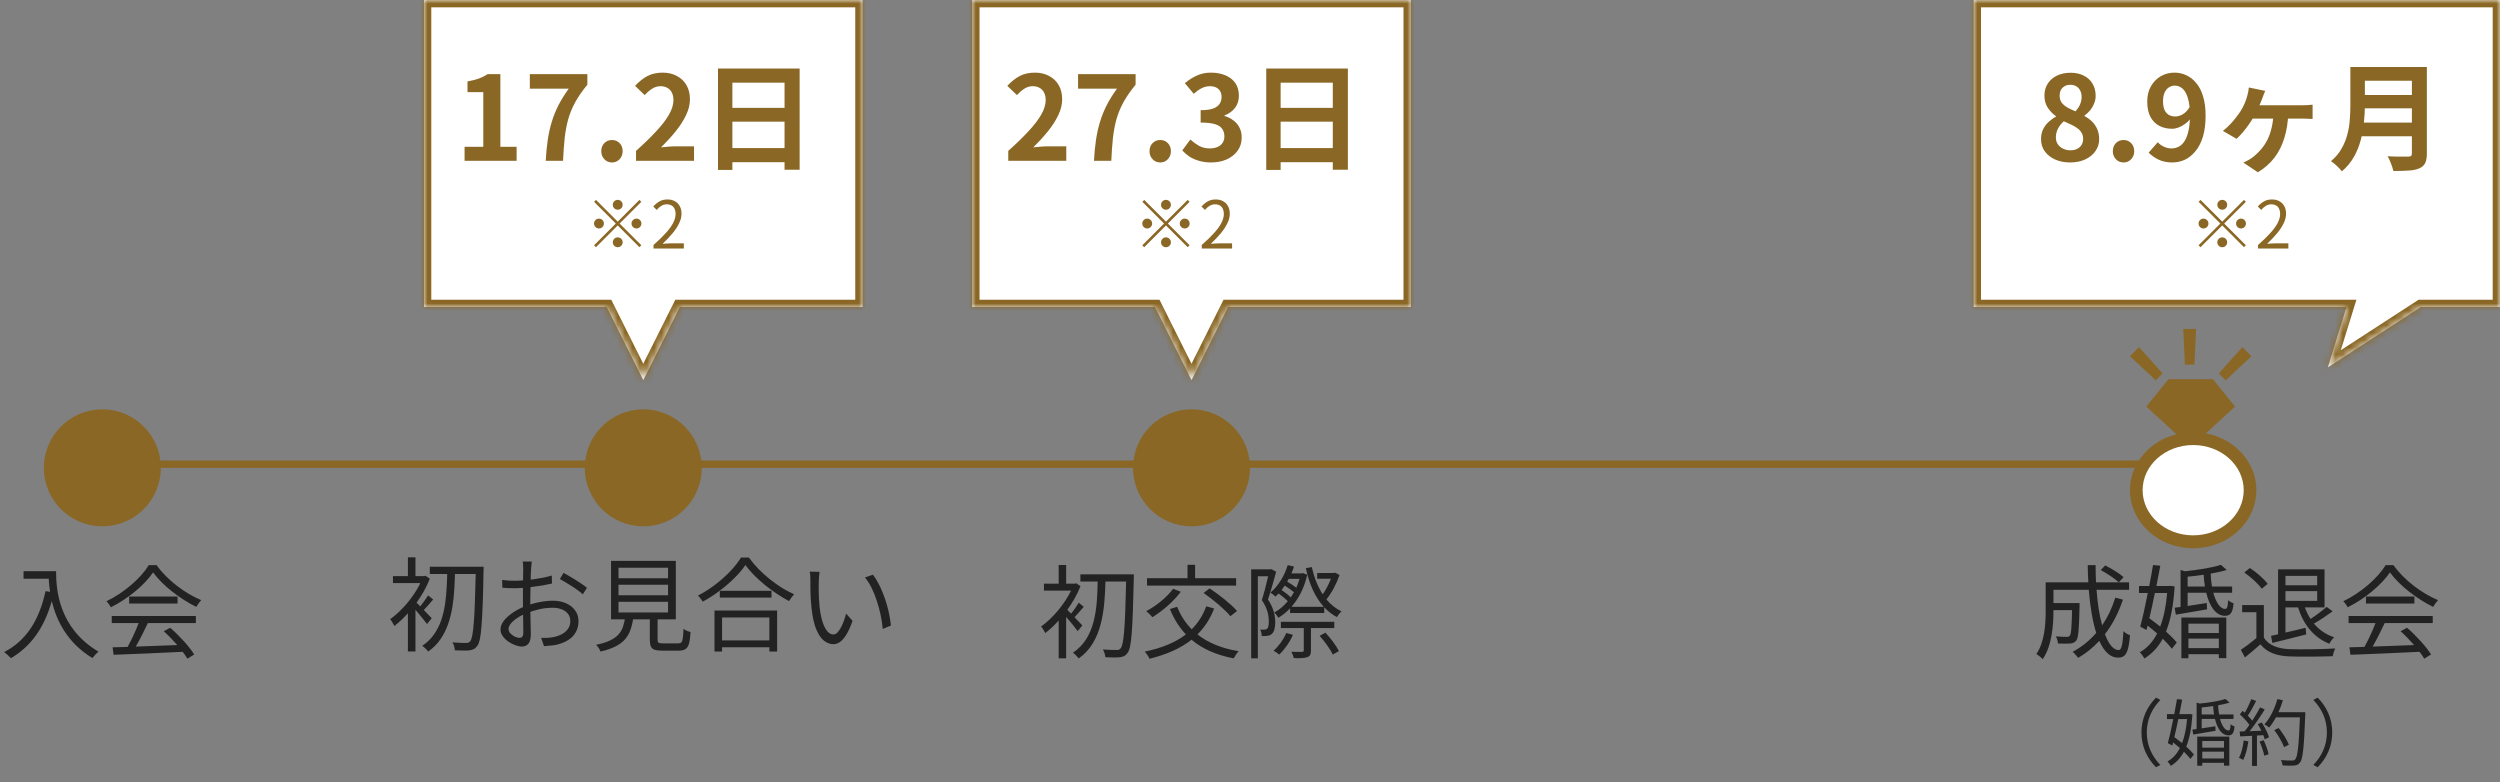
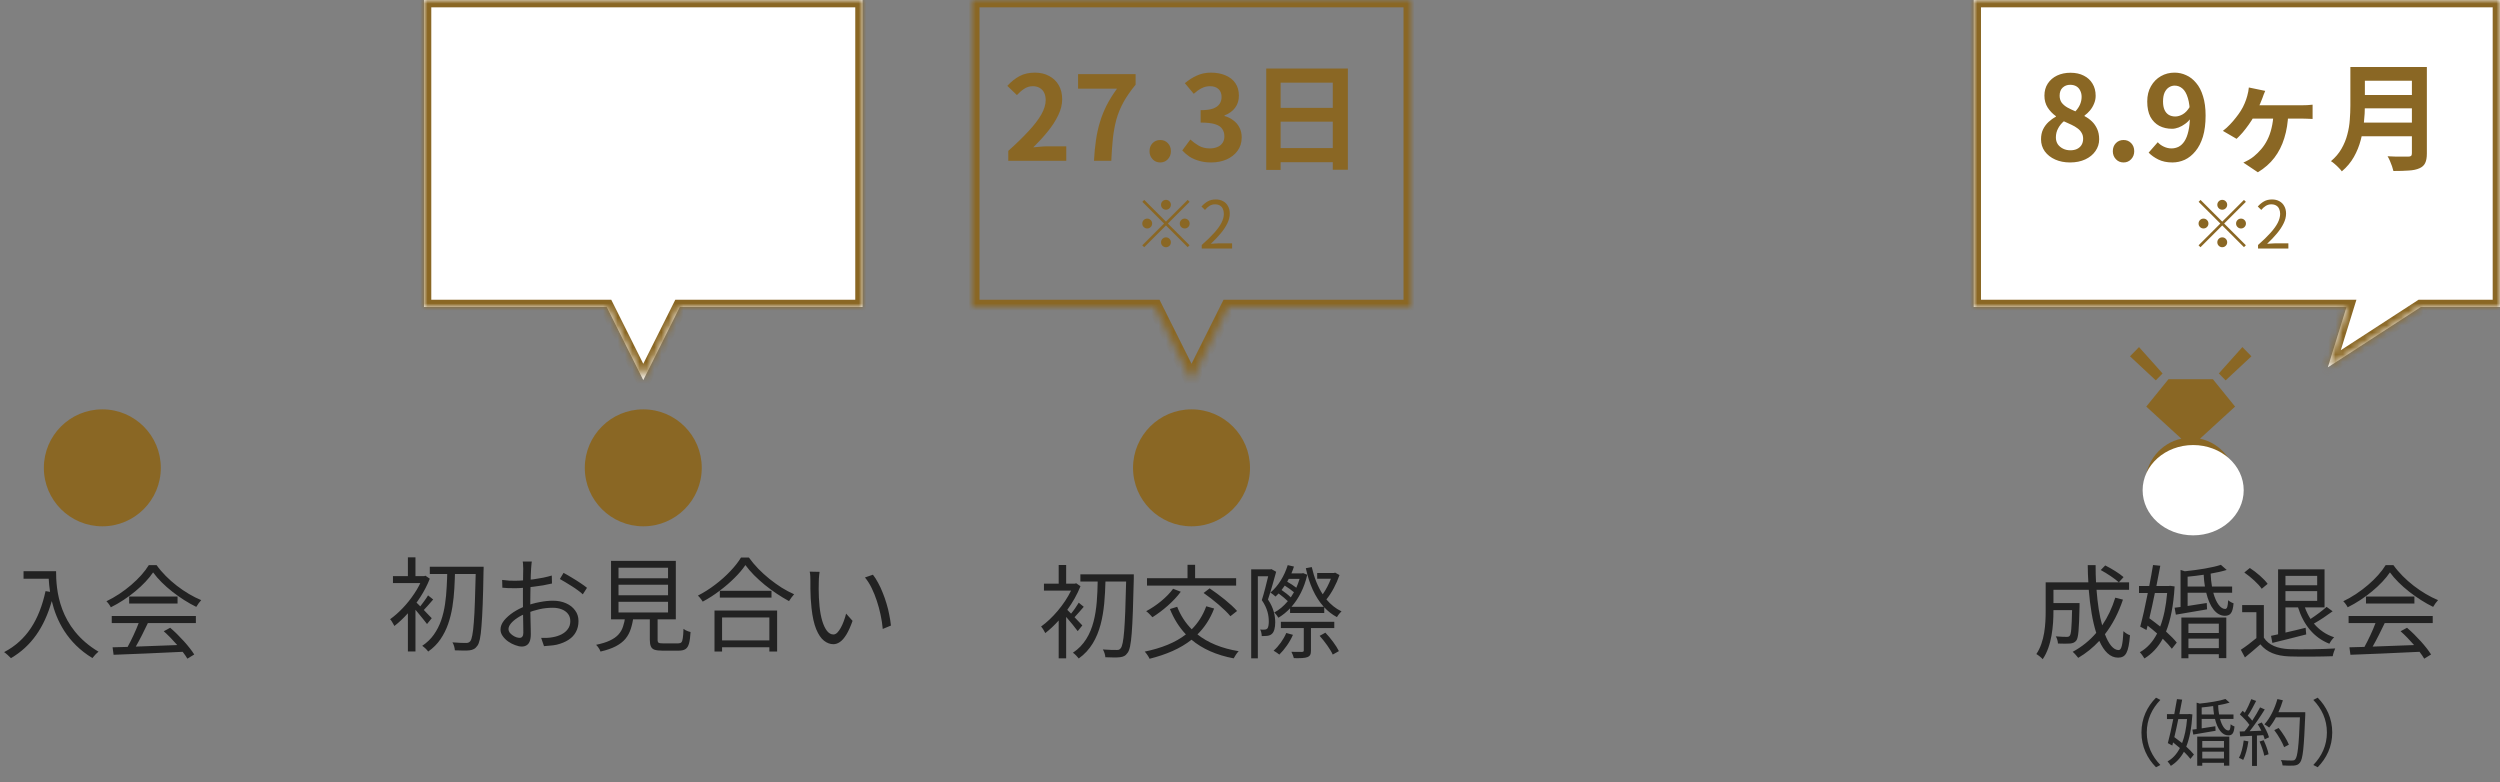
<svg xmlns="http://www.w3.org/2000/svg" width="342" height="107" viewBox="0 0 342 107" fill="none">
  <rect x="0" y="0" width="342" height="107" fill="#808080" stroke="none" />
-   <line x1="13" y1="63.5" x2="306" y2="63.5" stroke="#8A6724" />
  <circle cx="14" cy="64" r="8" fill="#8A6724" />
  <circle cx="88" cy="64" r="8" fill="#8A6724" />
  <circle cx="163" cy="64" r="8" fill="#8A6724" />
  <path d="M3.22 78.136H7.672C7.672 80.614 7.994 85.892 13.482 89.154C13.244 89.322 12.824 89.77 12.642 90.022C9.198 87.936 7.714 84.87 7.084 82.224C6.048 85.85 4.284 88.398 1.498 90.036C1.302 89.826 0.84 89.392 0.56 89.21C3.654 87.6 5.376 84.786 6.23 80.866L6.846 80.964C6.748 80.32 6.692 79.704 6.664 79.172H3.22V78.136ZM15.288 85.234V84.268H26.796V85.234H20.23C19.74 86.27 19.138 87.474 18.578 88.454C20.314 88.398 22.288 88.328 24.248 88.244C23.674 87.586 23.016 86.9 22.4 86.354L23.282 85.878C24.57 86.984 25.928 88.496 26.572 89.532L25.634 90.106C25.466 89.826 25.256 89.504 24.99 89.168C21.56 89.336 17.934 89.49 15.54 89.574L15.4 88.552C16.002 88.538 16.702 88.524 17.458 88.496C17.99 87.53 18.592 86.256 18.97 85.234H15.288ZM17.668 81.608H24.29V82.56H17.668V81.608ZM20.356 77.31H21.42C22.89 79.368 25.326 81.188 27.524 82.098C27.286 82.35 27.034 82.714 26.852 83.022C24.696 81.972 22.246 80.11 20.944 78.304C19.81 79.984 17.542 81.902 15.162 83.078C15.05 82.84 14.784 82.462 14.56 82.252C16.954 81.104 19.278 79.088 20.356 77.31Z" fill="#222222" />
  <path d="M58.796 77.528H65.488V78.522H58.796V77.528ZM65.096 77.528H66.16C66.16 77.528 66.16 77.565 66.16 77.64C66.16 77.715 66.16 77.799 66.16 77.892C66.16 77.985 66.155 78.06 66.146 78.116C66.118 79.908 66.081 81.42 66.034 82.652C65.987 83.875 65.931 84.873 65.866 85.648C65.81 86.423 65.735 87.025 65.642 87.454C65.549 87.874 65.437 88.168 65.306 88.336C65.157 88.551 64.998 88.7 64.83 88.784C64.671 88.877 64.471 88.938 64.228 88.966C63.995 88.994 63.696 89.003 63.332 88.994C62.977 88.994 62.609 88.985 62.226 88.966C62.217 88.807 62.184 88.625 62.128 88.42C62.072 88.215 61.993 88.033 61.89 87.874C62.31 87.911 62.688 87.935 63.024 87.944C63.369 87.953 63.621 87.958 63.78 87.958C64.023 87.958 64.205 87.879 64.326 87.72C64.438 87.589 64.531 87.323 64.606 86.922C64.69 86.511 64.76 85.923 64.816 85.158C64.881 84.383 64.933 83.394 64.97 82.19C65.017 80.986 65.059 79.521 65.096 77.794V77.528ZM61.19 77.962H62.254C62.235 78.793 62.203 79.633 62.156 80.482C62.109 81.331 62.021 82.171 61.89 83.002C61.759 83.823 61.563 84.612 61.302 85.368C61.041 86.115 60.691 86.81 60.252 87.454C59.813 88.098 59.253 88.658 58.572 89.134C58.488 89.003 58.367 88.863 58.208 88.714C58.049 88.565 57.9 88.443 57.76 88.35C58.413 87.911 58.945 87.398 59.356 86.81C59.776 86.213 60.107 85.564 60.35 84.864C60.593 84.155 60.77 83.413 60.882 82.638C60.994 81.863 61.069 81.084 61.106 80.3C61.153 79.507 61.181 78.727 61.19 77.962ZM55.8 82.988L56.836 81.756V89.12H55.8V82.988ZM53.756 78.816H58.11V79.768H53.756V78.816ZM55.8 76.24H56.836V79.348H55.8V76.24ZM56.794 82.26C56.897 82.353 57.055 82.507 57.27 82.722C57.485 82.937 57.713 83.17 57.956 83.422C58.199 83.665 58.418 83.893 58.614 84.108C58.819 84.323 58.969 84.477 59.062 84.57L58.418 85.368C58.306 85.209 58.152 85.013 57.956 84.78C57.769 84.537 57.564 84.285 57.34 84.024C57.125 83.753 56.92 83.506 56.724 83.282C56.528 83.058 56.365 82.881 56.234 82.75L56.794 82.26ZM57.802 78.816H58.012L58.208 78.76L58.796 79.166C58.46 80.025 58.031 80.86 57.508 81.672C56.985 82.484 56.411 83.231 55.786 83.912C55.17 84.593 54.559 85.167 53.952 85.634C53.915 85.541 53.859 85.438 53.784 85.326C53.719 85.205 53.649 85.088 53.574 84.976C53.499 84.855 53.429 84.766 53.364 84.71C53.943 84.299 54.521 83.791 55.1 83.184C55.679 82.577 56.206 81.915 56.682 81.196C57.167 80.477 57.541 79.759 57.802 79.04V78.816ZM58.558 81.448L59.258 82.008C59.006 82.288 58.759 82.573 58.516 82.862C58.273 83.142 58.049 83.385 57.844 83.59L57.326 83.17C57.513 82.937 57.727 82.652 57.97 82.316C58.222 81.98 58.418 81.691 58.558 81.448ZM72.754 76.814C72.735 76.898 72.721 76.996 72.712 77.108C72.703 77.211 72.693 77.323 72.684 77.444C72.675 77.565 72.665 77.677 72.656 77.78C72.647 77.995 72.633 78.275 72.614 78.62C72.605 78.965 72.595 79.348 72.586 79.768C72.577 80.179 72.567 80.599 72.558 81.028C72.549 81.448 72.544 81.84 72.544 82.204C72.544 82.568 72.544 82.969 72.544 83.408C72.553 83.837 72.563 84.267 72.572 84.696C72.591 85.116 72.6 85.508 72.6 85.872C72.609 86.227 72.614 86.511 72.614 86.726C72.614 87.155 72.563 87.496 72.46 87.748C72.357 88 72.213 88.177 72.026 88.28C71.849 88.392 71.634 88.448 71.382 88.448C71.111 88.448 70.808 88.383 70.472 88.252C70.136 88.131 69.814 87.963 69.506 87.748C69.207 87.533 68.96 87.286 68.764 87.006C68.568 86.726 68.47 86.432 68.47 86.124C68.47 85.704 68.629 85.293 68.946 84.892C69.273 84.491 69.693 84.117 70.206 83.772C70.729 83.427 71.279 83.147 71.858 82.932C72.493 82.68 73.141 82.493 73.804 82.372C74.467 82.241 75.073 82.176 75.624 82.176C76.305 82.176 76.907 82.293 77.43 82.526C77.962 82.759 78.377 83.086 78.676 83.506C78.984 83.917 79.138 84.402 79.138 84.962C79.138 85.522 79.021 86.017 78.788 86.446C78.564 86.875 78.228 87.235 77.78 87.524C77.341 87.813 76.8 88.037 76.156 88.196C75.848 88.261 75.54 88.303 75.232 88.322C74.933 88.35 74.663 88.373 74.42 88.392L74.028 87.258C74.289 87.267 74.56 87.267 74.84 87.258C75.129 87.249 75.405 87.216 75.666 87.16C76.077 87.085 76.459 86.959 76.814 86.782C77.178 86.595 77.467 86.353 77.682 86.054C77.906 85.755 78.018 85.396 78.018 84.976C78.018 84.575 77.911 84.239 77.696 83.968C77.481 83.697 77.192 83.492 76.828 83.352C76.464 83.212 76.058 83.142 75.61 83.142C74.994 83.142 74.392 83.207 73.804 83.338C73.216 83.469 72.619 83.655 72.012 83.898C71.564 84.066 71.153 84.276 70.78 84.528C70.407 84.771 70.108 85.027 69.884 85.298C69.669 85.569 69.562 85.825 69.562 86.068C69.562 86.227 69.613 86.381 69.716 86.53C69.828 86.67 69.963 86.796 70.122 86.908C70.281 87.02 70.449 87.109 70.626 87.174C70.803 87.23 70.957 87.258 71.088 87.258C71.247 87.258 71.368 87.202 71.452 87.09C71.545 86.978 71.592 86.805 71.592 86.572C71.592 86.301 71.587 85.928 71.578 85.452C71.569 84.967 71.559 84.444 71.55 83.884C71.541 83.315 71.536 82.773 71.536 82.26C71.536 81.859 71.536 81.429 71.536 80.972C71.545 80.515 71.55 80.071 71.55 79.642C71.559 79.213 71.564 78.835 71.564 78.508C71.573 78.181 71.578 77.948 71.578 77.808C71.578 77.715 71.573 77.607 71.564 77.486C71.564 77.355 71.559 77.229 71.55 77.108C71.541 76.987 71.527 76.889 71.508 76.814H72.754ZM77.094 78.368C77.43 78.545 77.803 78.76 78.214 79.012C78.625 79.255 79.017 79.502 79.39 79.754C79.773 80.006 80.076 80.225 80.3 80.412L79.726 81.308C79.558 81.14 79.343 80.963 79.082 80.776C78.821 80.58 78.541 80.389 78.242 80.202C77.943 80.006 77.649 79.824 77.36 79.656C77.071 79.479 76.814 79.329 76.59 79.208L77.094 78.368ZM68.694 79.334C69.077 79.381 69.403 79.413 69.674 79.432C69.954 79.441 70.225 79.446 70.486 79.446C70.831 79.446 71.219 79.427 71.648 79.39C72.077 79.353 72.521 79.306 72.978 79.25C73.435 79.185 73.879 79.11 74.308 79.026C74.747 78.933 75.139 78.835 75.484 78.732L75.512 79.824C75.148 79.908 74.742 79.992 74.294 80.076C73.846 80.151 73.389 80.216 72.922 80.272C72.465 80.328 72.026 80.375 71.606 80.412C71.186 80.449 70.822 80.468 70.514 80.468C70.113 80.468 69.772 80.463 69.492 80.454C69.221 80.445 68.965 80.426 68.722 80.398L68.694 79.334ZM84.612 79.992V81.434H91.388V79.992H84.612ZM84.612 82.33V83.786H91.388V82.33H84.612ZM84.612 77.668V79.11H91.388V77.668H84.612ZM83.59 76.73H92.452V84.724H83.59V76.73ZM88.896 84.038H89.96V87.538C89.96 87.734 90.007 87.865 90.1 87.93C90.193 87.986 90.389 88.014 90.688 88.014C90.753 88.014 90.879 88.014 91.066 88.014C91.253 88.014 91.458 88.014 91.682 88.014C91.915 88.014 92.13 88.014 92.326 88.014C92.531 88.014 92.681 88.014 92.774 88.014C92.97 88.014 93.115 87.967 93.208 87.874C93.301 87.781 93.367 87.594 93.404 87.314C93.451 87.034 93.483 86.605 93.502 86.026C93.577 86.082 93.67 86.143 93.782 86.208C93.894 86.264 94.011 86.315 94.132 86.362C94.263 86.399 94.375 86.432 94.468 86.46C94.431 87.132 94.361 87.655 94.258 88.028C94.155 88.401 93.992 88.658 93.768 88.798C93.553 88.938 93.25 89.008 92.858 89.008C92.802 89.008 92.695 89.008 92.536 89.008C92.387 89.008 92.209 89.008 92.004 89.008C91.808 89.008 91.607 89.008 91.402 89.008C91.206 89.008 91.033 89.008 90.884 89.008C90.744 89.008 90.646 89.008 90.59 89.008C90.142 89.008 89.792 88.966 89.54 88.882C89.297 88.798 89.129 88.644 89.036 88.42C88.943 88.205 88.896 87.911 88.896 87.538V84.038ZM85.536 84.346H86.656C86.581 84.962 86.46 85.522 86.292 86.026C86.133 86.53 85.891 86.983 85.564 87.384C85.237 87.776 84.799 88.117 84.248 88.406C83.697 88.695 82.997 88.938 82.148 89.134C82.12 89.041 82.073 88.933 82.008 88.812C81.943 88.7 81.868 88.588 81.784 88.476C81.7 88.373 81.621 88.285 81.546 88.21C82.321 88.051 82.951 87.855 83.436 87.622C83.931 87.389 84.318 87.118 84.598 86.81C84.887 86.493 85.097 86.129 85.228 85.718C85.368 85.307 85.471 84.85 85.536 84.346ZM98.472 80.818H105.542V81.756H98.472V80.818ZM98.22 87.608H105.724V88.546H98.22V87.608ZM97.744 83.52H106.312V89.134H105.248V84.472H98.78V89.134H97.744V83.52ZM101.972 77.304C101.589 77.873 101.09 78.461 100.474 79.068C99.867 79.675 99.191 80.258 98.444 80.818C97.707 81.378 96.937 81.873 96.134 82.302C96.087 82.227 96.027 82.139 95.952 82.036C95.877 81.933 95.798 81.831 95.714 81.728C95.63 81.625 95.551 81.541 95.476 81.476C96.297 81.056 97.086 80.557 97.842 79.978C98.607 79.399 99.293 78.788 99.9 78.144C100.516 77.5 101.006 76.875 101.37 76.268H102.448C102.821 76.791 103.246 77.299 103.722 77.794C104.207 78.289 104.721 78.755 105.262 79.194C105.813 79.633 106.373 80.034 106.942 80.398C107.521 80.753 108.085 81.051 108.636 81.294C108.515 81.425 108.393 81.574 108.272 81.742C108.151 81.91 108.039 82.073 107.936 82.232C107.385 81.933 106.83 81.597 106.27 81.224C105.71 80.851 105.164 80.449 104.632 80.02C104.1 79.581 103.605 79.133 103.148 78.676C102.691 78.209 102.299 77.752 101.972 77.304ZM112.122 78.228C112.103 78.34 112.085 78.48 112.066 78.648C112.057 78.816 112.043 78.984 112.024 79.152C112.015 79.32 112.01 79.465 112.01 79.586C112.001 79.875 111.996 80.207 111.996 80.58C112.005 80.944 112.015 81.327 112.024 81.728C112.043 82.12 112.071 82.512 112.108 82.904C112.183 83.679 112.309 84.36 112.486 84.948C112.663 85.527 112.878 85.979 113.13 86.306C113.391 86.633 113.685 86.796 114.012 86.796C114.189 86.796 114.362 86.717 114.53 86.558C114.698 86.39 114.857 86.171 115.006 85.9C115.165 85.62 115.305 85.312 115.426 84.976C115.557 84.631 115.664 84.285 115.748 83.94L116.63 84.934C116.35 85.727 116.065 86.357 115.776 86.824C115.496 87.281 115.207 87.613 114.908 87.818C114.619 88.023 114.315 88.126 113.998 88.126C113.559 88.126 113.135 87.967 112.724 87.65C112.313 87.323 111.959 86.801 111.66 86.082C111.361 85.354 111.147 84.388 111.016 83.184C110.969 82.773 110.932 82.33 110.904 81.854C110.885 81.378 110.871 80.925 110.862 80.496C110.862 80.067 110.862 79.717 110.862 79.446C110.862 79.287 110.857 79.082 110.848 78.83C110.839 78.578 110.811 78.368 110.764 78.2L112.122 78.228ZM119.416 78.62C119.668 78.937 119.906 79.311 120.13 79.74C120.363 80.16 120.573 80.613 120.76 81.098C120.956 81.574 121.129 82.069 121.278 82.582C121.437 83.095 121.563 83.609 121.656 84.122C121.759 84.626 121.833 85.111 121.88 85.578L120.76 86.04C120.704 85.405 120.606 84.761 120.466 84.108C120.326 83.445 120.153 82.806 119.948 82.19C119.743 81.565 119.505 80.977 119.234 80.426C118.963 79.875 118.66 79.399 118.324 78.998L119.416 78.62Z" fill="#222222" />
  <path d="M148.062 85.556L147.432 86.34C147.124 85.906 146.41 85.038 145.85 84.394V90.064H144.828V84.884C144.226 85.556 143.596 86.144 142.994 86.606C142.882 86.354 142.588 85.878 142.42 85.71C143.946 84.618 145.598 82.714 146.522 80.796H142.812V79.844H144.828V77.296H145.85V79.844H147.04L147.222 79.788L147.81 80.194C147.362 81.328 146.732 82.42 146.004 83.428C146.144 83.568 146.326 83.75 146.522 83.946C146.886 83.512 147.32 82.882 147.572 82.448L148.258 83.008C147.824 83.498 147.376 84.044 146.998 84.436C147.446 84.898 147.894 85.36 148.062 85.556ZM155.104 78.57V79.144C154.936 86.242 154.796 88.594 154.264 89.294C153.97 89.728 153.662 89.854 153.2 89.91C152.738 89.966 151.968 89.938 151.212 89.91C151.198 89.602 151.058 89.154 150.876 88.846C151.702 88.916 152.458 88.916 152.766 88.916C153.018 88.93 153.158 88.874 153.312 88.678C153.732 88.188 153.914 85.864 154.054 79.55H151.226C151.114 83.498 150.778 87.81 147.572 90.078C147.39 89.84 147.054 89.476 146.774 89.294C149.868 87.25 150.092 83.204 150.162 79.55H147.796V78.57H155.104ZM169.104 79.102V80.11H156.91V79.102H162.454V77.268H163.49V79.102H169.104ZM164.652 81.118L165.478 80.488C166.794 81.37 168.432 82.658 169.23 83.582L168.32 84.296C167.578 83.386 165.982 82.042 164.652 81.118ZM160.48 80.544L161.53 80.95C160.564 82.28 158.996 83.596 157.652 84.436C157.456 84.212 157.064 83.792 156.798 83.61C158.17 82.882 159.626 81.72 160.48 80.544ZM165.016 82.938L166.094 83.246C165.548 84.674 164.778 85.836 163.812 86.788C165.254 87.936 167.144 88.706 169.454 89.084C169.216 89.308 168.908 89.784 168.768 90.064C166.402 89.616 164.484 88.762 163 87.516C161.46 88.734 159.528 89.546 157.26 90.12C157.162 89.868 156.826 89.378 156.602 89.14C158.87 88.664 160.774 87.922 162.23 86.788C161.32 85.822 160.592 84.674 160.046 83.316L161.04 83.008C161.502 84.198 162.174 85.22 163.028 86.088C163.882 85.234 164.554 84.198 165.016 82.938ZM173.934 77.856L174.578 78.22C174.256 79.396 173.85 80.866 173.458 82.014C174.256 83.19 174.438 84.24 174.452 85.122C174.452 85.864 174.298 86.48 173.976 86.732C173.822 86.872 173.598 86.956 173.346 86.984C173.15 87.012 172.87 87.012 172.604 87.012C172.604 86.746 172.534 86.382 172.394 86.116C172.632 86.144 172.842 86.144 173.01 86.13C173.15 86.13 173.262 86.088 173.346 86.004C173.514 85.864 173.57 85.444 173.57 85.024C173.57 84.24 173.416 83.246 172.618 82.098C172.94 81.09 173.262 79.788 173.486 78.836H172.072V90.064H171.162V77.884H173.808L173.934 77.856ZM175.964 86.592L176.874 86.844C176.44 87.866 175.698 88.874 175.012 89.546C174.83 89.392 174.452 89.14 174.228 89.014C174.928 88.398 175.572 87.502 175.964 86.592ZM182.53 85.92H179.338V88.986C179.338 89.49 179.24 89.742 178.848 89.896C178.484 90.036 177.91 90.05 177 90.036C176.944 89.784 176.79 89.406 176.664 89.168C177.336 89.182 177.952 89.182 178.12 89.182C178.302 89.168 178.358 89.126 178.358 88.972V85.92H175.222V85.066H182.53V85.92ZM180.528 86.984L181.312 86.55C182.04 87.306 182.824 88.37 183.16 89.07L182.32 89.546C182.012 88.846 181.228 87.768 180.528 86.984ZM175.32 80.712C175.768 81.02 176.258 81.398 176.58 81.72C176.734 81.496 176.874 81.258 177.014 81.02C176.692 80.74 176.202 80.39 175.754 80.11C175.614 80.32 175.46 80.516 175.32 80.712ZM177.784 79.186H176.3C176.23 79.312 176.16 79.452 176.09 79.578C176.524 79.816 177 80.138 177.336 80.404C177.504 80.012 177.658 79.606 177.784 79.186ZM182.642 78.332L183.244 78.668C182.838 79.858 182.166 81.132 181.452 82C182.04 82.7 182.726 83.26 183.524 83.638C183.328 83.806 183.034 84.156 182.894 84.422C182.236 84.072 181.662 83.624 181.158 83.078V83.862H176.482V83.218C175.992 83.736 175.446 84.17 174.886 84.506C174.76 84.296 174.522 83.96 174.312 83.792C174.984 83.442 175.614 82.91 176.174 82.238C175.852 81.93 175.362 81.51 174.914 81.188C174.774 81.342 174.634 81.482 174.494 81.608C174.34 81.468 173.99 81.188 173.794 81.062C174.858 80.18 175.698 78.808 176.16 77.31L177.014 77.506C176.916 77.828 176.79 78.136 176.664 78.444H178.092L178.26 78.402L178.834 78.626C178.428 80.432 177.644 81.902 176.678 83.008H181.088C179.898 81.692 179.1 79.886 178.638 77.73L179.45 77.576C179.772 78.976 180.262 80.25 180.948 81.3C181.382 80.698 181.788 79.9 182.068 79.172H180.192V78.388H182.474L182.642 78.332Z" fill="#222222" />
  <path d="M287.38 77.982L287.996 77.352C288.864 77.786 289.956 78.458 290.502 78.948L289.858 79.662C289.326 79.172 288.262 78.458 287.38 77.982ZM289.368 81.762L290.418 82.028C289.816 83.834 288.99 85.43 287.954 86.76C288.472 88.132 289.116 88.93 289.83 88.93C290.222 88.93 290.39 88.202 290.488 86.34C290.726 86.578 291.104 86.816 291.384 86.9C291.188 89.28 290.81 89.966 289.746 89.966C288.668 89.966 287.828 89.112 287.184 87.67C286.344 88.58 285.378 89.364 284.3 89.994C284.146 89.784 283.782 89.364 283.544 89.168C284.79 88.496 285.868 87.628 286.764 86.578C286.26 84.996 285.924 82.938 285.742 80.684H280.912V82.504H284.482V82.952C284.412 86.088 284.328 87.264 284.034 87.628C283.824 87.894 283.586 87.992 283.194 88.034C282.844 88.062 282.214 88.062 281.528 88.034C281.514 87.712 281.402 87.32 281.234 87.054C281.878 87.11 282.48 87.124 282.718 87.124C282.914 87.124 283.054 87.096 283.138 86.97C283.334 86.76 283.404 85.878 283.46 83.47H280.912V83.582C280.912 85.542 280.702 88.356 279.442 90.176C279.26 89.966 278.812 89.602 278.574 89.476C279.722 87.768 279.848 85.374 279.848 83.568V79.662H285.686C285.63 78.892 285.616 78.108 285.602 77.31H286.68C286.68 78.122 286.694 78.906 286.736 79.662H291.258V80.684H286.806C286.946 82.546 287.198 84.212 287.576 85.542C288.332 84.436 288.934 83.176 289.368 81.762ZM296.466 81.118H294.786C294.548 82.322 294.282 83.512 294.03 84.576C294.506 84.926 295.024 85.318 295.514 85.71C295.99 84.478 296.312 82.938 296.466 81.118ZM296.872 80.138L297.488 80.222C297.334 82.812 296.942 84.828 296.312 86.396C296.914 86.942 297.432 87.46 297.782 87.908L297.11 88.748C296.802 88.342 296.368 87.866 295.864 87.376C295.22 88.566 294.38 89.448 293.358 90.078C293.204 89.826 292.952 89.448 292.728 89.224C293.694 88.692 294.478 87.852 295.094 86.662C294.66 86.284 294.226 85.92 293.792 85.584L293.638 86.186L292.784 85.724C293.106 84.534 293.484 82.84 293.82 81.118H292.616V80.166H294.016C294.212 79.158 294.394 78.164 294.534 77.296L295.528 77.394C295.374 78.248 295.192 79.2 294.996 80.166H296.69L296.872 80.138ZM303.536 85.318H299.378V86.592H303.536V85.318ZM299.378 88.664H303.536V87.362H299.378V88.664ZM298.412 90.05V84.478H304.558V90.036H303.536V89.49H299.378V90.05H298.412ZM299.266 80.236H301.632C301.548 79.732 301.492 79.2 301.464 78.626C300.736 78.738 299.98 78.822 299.266 78.892V80.236ZM305.356 81.09H302.78C303.158 82.49 303.788 83.316 304.404 83.302C304.67 83.302 304.768 82.966 304.81 82.112C305.02 82.294 305.328 82.462 305.552 82.532C305.44 83.876 305.09 84.24 304.362 84.24C303.186 84.24 302.276 83.036 301.814 81.09H299.266V82.896C300.078 82.784 300.974 82.63 301.884 82.49L301.926 83.358C300.4 83.624 298.86 83.89 297.656 84.086L297.488 83.134C297.74 83.106 298.006 83.078 298.3 83.036V77.968L298.888 78.15C300.694 77.968 302.71 77.646 303.816 77.268L304.614 77.968C303.984 78.164 303.228 78.332 302.416 78.472C302.444 79.116 302.5 79.704 302.598 80.236H305.356V81.09ZM316.99 78.78H312.65V80.068H316.99V78.78ZM312.65 82.196H316.99V80.866H312.65V82.196ZM310.858 87.95L310.676 86.984C310.97 86.928 311.292 86.858 311.642 86.774V77.884H317.998V83.092H315.31C315.506 83.652 315.772 84.184 316.08 84.674C316.836 84.184 317.732 83.512 318.278 83.022L319.104 83.624C318.306 84.212 317.354 84.856 316.542 85.304C317.27 86.172 318.194 86.816 319.314 87.18C319.09 87.376 318.796 87.782 318.656 88.062C316.514 87.222 315.114 85.444 314.372 83.092H312.65V86.536C313.518 86.34 314.47 86.116 315.408 85.878L315.492 86.788C313.854 87.208 312.146 87.642 310.858 87.95ZM310.214 79.872L309.402 80.544C308.954 79.872 307.918 78.948 307.022 78.318L307.778 77.702C308.688 78.29 309.738 79.2 310.214 79.872ZM309.696 82.77V87.236C310.354 88.258 311.572 88.734 313.182 88.804C314.708 88.86 317.816 88.818 319.454 88.706C319.342 88.958 319.16 89.448 319.118 89.77C317.592 89.826 314.722 89.854 313.182 89.798C311.362 89.728 310.116 89.224 309.22 88.146C308.548 88.734 307.848 89.336 307.106 89.938L306.546 88.888C307.19 88.468 307.974 87.88 308.674 87.292V83.75H306.728V82.77H309.696ZM321.288 85.234V84.268H332.796V85.234H326.23C325.74 86.27 325.138 87.474 324.578 88.454C326.314 88.398 328.288 88.328 330.248 88.244C329.674 87.586 329.016 86.9 328.4 86.354L329.282 85.878C330.57 86.984 331.928 88.496 332.572 89.532L331.634 90.106C331.466 89.826 331.256 89.504 330.99 89.168C327.56 89.336 323.934 89.49 321.54 89.574L321.4 88.552C322.002 88.538 322.702 88.524 323.458 88.496C323.99 87.53 324.592 86.256 324.97 85.234H321.288ZM323.668 81.608H330.29V82.56H323.668V81.608ZM326.356 77.31H327.42C328.89 79.368 331.326 81.188 333.524 82.098C333.286 82.35 333.034 82.714 332.852 83.022C330.696 81.972 328.246 80.11 326.944 78.304C325.81 79.984 323.542 81.902 321.162 83.078C321.05 82.84 320.784 82.462 320.56 82.252C322.954 81.104 325.278 79.088 326.356 77.31ZM292.95 100.2C292.95 98.25 293.74 96.66 294.94 95.44L295.54 95.75C294.39 96.94 293.68 98.42 293.68 100.2C293.68 101.98 294.39 103.46 295.54 104.65L294.94 104.96C293.74 103.74 292.95 102.15 292.95 100.2ZM299.19 98.37H297.99C297.82 99.23 297.63 100.08 297.45 100.84C297.79 101.09 298.16 101.37 298.51 101.65C298.85 100.77 299.08 99.67 299.19 98.37ZM299.48 97.67L299.92 97.73C299.81 99.58 299.53 101.02 299.08 102.14C299.51 102.53 299.88 102.9 300.13 103.22L299.65 103.82C299.43 103.53 299.12 103.19 298.76 102.84C298.3 103.69 297.7 104.32 296.97 104.77C296.86 104.59 296.68 104.32 296.52 104.16C297.21 103.78 297.77 103.18 298.21 102.33C297.9 102.06 297.59 101.8 297.28 101.56L297.17 101.99L296.56 101.66C296.79 100.81 297.06 99.6 297.3 98.37H296.44V97.69H297.44C297.58 96.97 297.71 96.26 297.81 95.64L298.52 95.71C298.41 96.32 298.28 97 298.14 97.69H299.35L299.48 97.67ZM304.24 101.37H301.27V102.28H304.24V101.37ZM301.27 103.76H304.24V102.83H301.27V103.76ZM300.58 104.75V100.77H304.97V104.74H304.24V104.35H301.27V104.75H300.58ZM301.19 97.74H302.88C302.82 97.38 302.78 97 302.76 96.59C302.24 96.67 301.7 96.73 301.19 96.78V97.74ZM305.54 98.35H303.7C303.97 99.35 304.42 99.94 304.86 99.93C305.05 99.93 305.12 99.69 305.15 99.08C305.3 99.21 305.52 99.33 305.68 99.38C305.6 100.34 305.35 100.6 304.83 100.6C303.99 100.6 303.34 99.74 303.01 98.35H301.19V99.64C301.77 99.56 302.41 99.45 303.06 99.35L303.09 99.97C302 100.16 300.9 100.35 300.04 100.49L299.92 99.81C300.1 99.79 300.29 99.77 300.5 99.74V96.12L300.92 96.25C302.21 96.12 303.65 95.89 304.44 95.62L305.01 96.12C304.56 96.26 304.02 96.38 303.44 96.48C303.46 96.94 303.5 97.36 303.57 97.74H305.54V98.35ZM306.94 101.3L307.58 101.42C307.44 102.36 307.2 103.32 306.87 103.96C306.75 103.87 306.45 103.73 306.29 103.68C306.62 103.07 306.83 102.18 306.94 101.3ZM309.11 101.44L309.67 101.26C309.96 101.87 310.25 102.66 310.34 103.18L309.75 103.38C309.66 102.86 309.38 102.06 309.11 101.44ZM308.86 99.07L309.41 98.83C309.82 99.47 310.26 100.32 310.4 100.86L309.81 101.14C309.77 100.97 309.71 100.78 309.62 100.57L308.75 100.62V104.78H308.08V100.66L306.45 100.74L306.39 100.07C306.59 100.07 306.82 100.06 307.05 100.05C307.27 99.79 307.5 99.49 307.72 99.16C307.41 98.71 306.88 98.15 306.41 97.73L306.79 97.24C306.89 97.32 306.99 97.41 307.09 97.5C307.42 96.94 307.77 96.19 307.98 95.64L308.64 95.89C308.3 96.56 307.88 97.36 307.5 97.9C307.74 98.14 307.95 98.38 308.11 98.59C308.52 97.96 308.9 97.31 309.18 96.77L309.82 97.05C309.24 97.99 308.44 99.17 307.75 100.03C308.25 100.01 308.8 99.98 309.35 99.96C309.2 99.65 309.03 99.34 308.86 99.07ZM315.36 97.43V97.81C315.18 102.29 315.04 103.84 314.63 104.33C314.4 104.62 314.18 104.69 313.8 104.73C313.47 104.76 312.86 104.75 312.26 104.71C312.24 104.5 312.16 104.18 312.02 103.98C312.69 104.04 313.3 104.04 313.55 104.04C313.74 104.04 313.87 104.02 313.98 103.89C314.31 103.55 314.48 102.03 314.63 98.13H311.35C311.07 98.66 310.75 99.14 310.42 99.53C310.28 99.41 309.95 99.19 309.77 99.09C310.54 98.26 311.18 96.95 311.55 95.63L312.3 95.8C312.13 96.36 311.93 96.91 311.69 97.43H315.36ZM313.12 101.87L312.47 102.21C312.24 101.6 311.68 100.61 311.12 99.88L311.72 99.59C312.28 100.29 312.88 101.24 313.12 101.87ZM319.05 100.2C319.05 102.15 318.26 103.74 317.06 104.96L316.46 104.65C317.61 103.46 318.32 101.98 318.32 100.2C318.32 98.42 317.61 96.94 316.46 95.75L317.06 95.44C318.26 96.66 319.05 98.25 319.05 100.2Z" fill="#222222" />
  <mask id="path-9-inside-1_2473_158" fill="white">
    <path d="M83 42H58V0H118V42H93L88 52L83 42Z" />
  </mask>
  <path d="M83 42H58V0H118V42H93L88 52L83 42Z" fill="white" />
  <path d="M83 42L83.894 41.553L83.618 41H83V42ZM58 42H57V43H58V42ZM58 0V-1H57V0H58ZM118 0H119V-1H118V0ZM118 42V43H119V42H118ZM93 42V41H92.382L92.106 41.553L93 42ZM88 52L87.106 52.447L88 54.236L88.894 52.447L88 52ZM83 42V41H58V42V43H83V42ZM58 42H59V0H58H57V42H58ZM58 0V1H118V0V-1H58V0ZM118 0H117V42H118H119V0H118ZM118 42V41H93V42V43H118V42ZM93 42L92.106 41.553L87.106 51.553L88 52L88.894 52.447L93.894 42.447L93 42ZM88 52L88.894 51.553L83.894 41.553L83 42L82.106 42.447L87.106 52.447L88 52Z" fill="#8A6724" mask="url(#path-9-inside-1_2473_158)" />
  <mask id="path-11-inside-2_2473_158" fill="white">
    <path d="M158 42H133V0H193V42H168L163 52L158 42Z" />
  </mask>
-   <path d="M158 42H133V0H193V42H168L163 52L158 42Z" fill="white" />
  <path d="M158 42L158.894 41.553L158.618 41H158V42ZM133 42H132V43H133V42ZM133 0V-1H132V0H133ZM193 0H194V-1H193V0ZM193 42V43H194V42H193ZM168 42V41H167.382L167.106 41.553L168 42ZM163 52L162.106 52.447L163 54.236L163.894 52.447L163 52ZM158 42V41H133V42V43H158V42ZM133 42H134V0H133H132V42H133ZM133 0V1H193V0V-1H133V0ZM193 0H192V42H193H194V0H193ZM193 42V41H168V42V43H193V42ZM168 42L167.106 41.553L162.106 51.553L163 52L163.894 52.447L168.894 42.447L168 42ZM163 52L163.894 51.553L158.894 41.553L158 42L157.106 42.447L162.106 52.447L163 52Z" fill="#8A6724" mask="url(#path-11-inside-2_2473_158)" />
  <mask id="path-13-inside-3_2473_158" fill="white">
    <path d="M321.004 42H270V0H342V42H331.163L318.448 50.252L321.004 42Z" />
  </mask>
  <path d="M321.004 42H270V0H342V42H331.163L318.448 50.252L321.004 42Z" fill="white" />
  <path d="M321.004 42L321.959 42.296L322.36 41H321.004V42ZM270 42H269V43H270V42ZM270 0V-1H269V0H270ZM342 0H343V-1H342V0ZM342 42V43H343V42H342ZM331.163 42V41H330.867L330.619 41.161L331.163 42ZM318.448 50.252L317.493 49.956L316.676 52.594L318.993 51.091L318.448 50.252ZM321.004 42V41H270V42V43H321.004V42ZM270 42H271V0H270H269V42H270ZM270 0V1H342V0V-1H270V0ZM342 0H341V42H342H343V0H342ZM342 42V41H331.163V42V43H342V42ZM331.163 42L330.619 41.161L317.904 49.413L318.448 50.252L318.993 51.091L331.707 42.839L331.163 42ZM318.448 50.252L319.403 50.548L321.959 42.296L321.004 42L320.049 41.704L317.493 49.956L318.448 50.252Z" fill="#8A6724" mask="url(#path-13-inside-3_2473_158)" />
  <path d="M137.93 22V20.64C139.008 19.68 139.925 18.789 140.682 17.968C141.45 17.147 142.037 16.384 142.442 15.68C142.848 14.965 143.05 14.304 143.05 13.696C143.05 13.312 142.981 12.976 142.842 12.688C142.704 12.4 142.501 12.181 142.234 12.032C141.978 11.872 141.658 11.792 141.274 11.792C140.848 11.792 140.453 11.915 140.09 12.16C139.738 12.395 139.413 12.677 139.114 13.008L137.802 11.744C138.357 11.147 138.922 10.699 139.498 10.4C140.085 10.091 140.778 9.936 141.578 9.936C142.325 9.936 142.976 10.091 143.53 10.4C144.096 10.699 144.533 11.12 144.842 11.664C145.152 12.208 145.306 12.848 145.306 13.584C145.306 14.299 145.125 15.029 144.762 15.776C144.41 16.512 143.936 17.248 143.338 17.984C142.741 18.72 142.08 19.445 141.354 20.16C141.664 20.117 141.994 20.085 142.346 20.064C142.709 20.032 143.029 20.016 143.306 20.016H145.866V22H137.93ZM149.656 22C149.709 20.976 149.8 20.032 149.928 19.168C150.056 18.293 150.237 17.472 150.472 16.704C150.706 15.925 151.01 15.163 151.384 14.416C151.768 13.669 152.242 12.907 152.808 12.128H147.48V10.144H155.352V11.584C154.669 12.416 154.114 13.216 153.688 13.984C153.272 14.752 152.952 15.531 152.728 16.32C152.514 17.109 152.354 17.963 152.248 18.88C152.152 19.797 152.077 20.837 152.024 22H149.656ZM158.725 22.224C158.299 22.224 157.947 22.075 157.669 21.776C157.392 21.477 157.253 21.115 157.253 20.688C157.253 20.24 157.392 19.872 157.669 19.584C157.947 19.296 158.299 19.152 158.725 19.152C159.141 19.152 159.488 19.296 159.765 19.584C160.043 19.872 160.181 20.24 160.181 20.688C160.181 21.115 160.043 21.477 159.765 21.776C159.488 22.075 159.141 22.224 158.725 22.224ZM165.688 22.224C165.07 22.224 164.515 22.149 164.024 22C163.534 21.861 163.096 21.669 162.712 21.424C162.339 21.168 162.014 20.885 161.736 20.576L162.84 19.088C163.203 19.419 163.598 19.707 164.024 19.952C164.462 20.187 164.947 20.304 165.48 20.304C165.886 20.304 166.238 20.24 166.536 20.112C166.846 19.984 167.08 19.797 167.24 19.552C167.411 19.307 167.496 19.008 167.496 18.656C167.496 18.261 167.4 17.925 167.208 17.648C167.027 17.36 166.702 17.141 166.232 16.992C165.763 16.843 165.102 16.768 164.248 16.768V15.072C164.974 15.072 165.544 14.997 165.96 14.848C166.376 14.688 166.67 14.475 166.84 14.208C167.022 13.931 167.112 13.616 167.112 13.264C167.112 12.805 166.974 12.448 166.696 12.192C166.419 11.925 166.03 11.792 165.528 11.792C165.112 11.792 164.723 11.888 164.36 12.08C164.008 12.261 163.656 12.512 163.304 12.832L162.088 11.376C162.611 10.939 163.16 10.592 163.736 10.336C164.312 10.069 164.947 9.936 165.64 9.936C166.398 9.936 167.064 10.059 167.64 10.304C168.227 10.549 168.68 10.907 169 11.376C169.32 11.845 169.48 12.416 169.48 13.088C169.48 13.728 169.31 14.277 168.968 14.736C168.627 15.195 168.142 15.547 167.512 15.792V15.872C167.95 15.989 168.344 16.181 168.696 16.448C169.059 16.704 169.342 17.029 169.544 17.424C169.758 17.819 169.864 18.277 169.864 18.8C169.864 19.515 169.672 20.128 169.288 20.64C168.915 21.152 168.408 21.547 167.768 21.824C167.139 22.091 166.446 22.224 165.688 22.224ZM173.222 9.376H184.39V23.216H182.326V11.312H175.19V23.248H173.222V9.376ZM174.566 14.752H183.174V16.64H174.566V14.752ZM174.566 20.256H183.19V22.192H174.566V20.256ZM159.504 28.69C159.318 28.69 159.159 28.624 159.027 28.492C158.895 28.36 158.829 28.201 158.829 28.015C158.829 27.829 158.895 27.67 159.027 27.538C159.159 27.406 159.318 27.34 159.504 27.34C159.69 27.34 159.849 27.406 159.981 27.538C160.113 27.67 160.179 27.829 160.179 28.015C160.179 28.201 160.113 28.36 159.981 28.492C159.849 28.624 159.69 28.69 159.504 28.69ZM159.504 30.319L162.474 27.349L162.735 27.61L159.765 30.58L162.735 33.55L162.474 33.811L159.504 30.841L156.525 33.82L156.264 33.559L159.243 30.58L156.273 27.61L156.534 27.349L159.504 30.319ZM157.614 30.58C157.614 30.766 157.548 30.925 157.416 31.057C157.284 31.189 157.125 31.255 156.939 31.255C156.753 31.255 156.594 31.189 156.462 31.057C156.33 30.925 156.264 30.766 156.264 30.58C156.264 30.394 156.33 30.235 156.462 30.103C156.594 29.971 156.753 29.905 156.939 29.905C157.125 29.905 157.284 29.971 157.416 30.103C157.548 30.235 157.614 30.394 157.614 30.58ZM161.394 30.58C161.394 30.394 161.46 30.235 161.592 30.103C161.724 29.971 161.883 29.905 162.069 29.905C162.255 29.905 162.414 29.971 162.546 30.103C162.678 30.235 162.744 30.394 162.744 30.58C162.744 30.766 162.678 30.925 162.546 31.057C162.414 31.189 162.255 31.255 162.069 31.255C161.883 31.255 161.724 31.189 161.592 31.057C161.46 30.925 161.394 30.766 161.394 30.58ZM159.504 32.47C159.69 32.47 159.849 32.536 159.981 32.668C160.113 32.8 160.179 32.959 160.179 33.145C160.179 33.331 160.113 33.49 159.981 33.622C159.849 33.754 159.69 33.82 159.504 33.82C159.318 33.82 159.159 33.754 159.027 33.622C158.895 33.49 158.829 33.331 158.829 33.145C158.829 32.959 158.895 32.8 159.027 32.668C159.159 32.536 159.318 32.47 159.504 32.47ZM164.4 34V33.514C165.09 32.908 165.657 32.356 166.101 31.858C166.551 31.36 166.884 30.898 167.1 30.472C167.316 30.04 167.424 29.635 167.424 29.257C167.424 29.005 167.379 28.78 167.289 28.582C167.205 28.384 167.073 28.231 166.893 28.123C166.713 28.009 166.485 27.952 166.209 27.952C165.939 27.952 165.687 28.024 165.453 28.168C165.225 28.312 165.021 28.495 164.841 28.717L164.364 28.249C164.628 27.955 164.913 27.721 165.219 27.547C165.525 27.373 165.888 27.286 166.308 27.286C166.704 27.286 167.043 27.367 167.325 27.529C167.613 27.685 167.835 27.91 167.991 28.204C168.153 28.492 168.234 28.831 168.234 29.221C168.234 29.659 168.123 30.103 167.901 30.553C167.685 31.003 167.382 31.462 166.992 31.93C166.608 32.392 166.158 32.866 165.642 33.352C165.816 33.34 165.996 33.328 166.182 33.316C166.374 33.298 166.554 33.289 166.722 33.289H168.549V34H164.4Z" fill="#8A6724" />
-   <path d="M63.554 22V20.08H66.114V12.608H63.954V11.136C64.552 11.029 65.064 10.901 65.49 10.752C65.927 10.592 66.333 10.389 66.706 10.144H68.45V20.08H70.674V22H63.554ZM74.656 22C74.709 20.976 74.8 20.032 74.928 19.168C75.056 18.293 75.237 17.472 75.472 16.704C75.706 15.925 76.01 15.163 76.384 14.416C76.768 13.669 77.242 12.907 77.808 12.128H72.48V10.144H80.352V11.584C79.669 12.416 79.114 13.216 78.688 13.984C78.272 14.752 77.952 15.531 77.728 16.32C77.514 17.109 77.354 17.963 77.248 18.88C77.152 19.797 77.077 20.837 77.024 22H74.656ZM83.725 22.224C83.299 22.224 82.947 22.075 82.669 21.776C82.392 21.477 82.253 21.115 82.253 20.688C82.253 20.24 82.392 19.872 82.669 19.584C82.947 19.296 83.299 19.152 83.725 19.152C84.141 19.152 84.488 19.296 84.765 19.584C85.043 19.872 85.181 20.24 85.181 20.688C85.181 21.115 85.043 21.477 84.765 21.776C84.488 22.075 84.141 22.224 83.725 22.224ZM87.008 22V20.64C88.086 19.68 89.003 18.789 89.76 17.968C90.528 17.147 91.115 16.384 91.52 15.68C91.926 14.965 92.128 14.304 92.128 13.696C92.128 13.312 92.059 12.976 91.92 12.688C91.782 12.4 91.579 12.181 91.312 12.032C91.056 11.872 90.736 11.792 90.352 11.792C89.926 11.792 89.531 11.915 89.168 12.16C88.816 12.395 88.491 12.677 88.192 13.008L86.88 11.744C87.435 11.147 88 10.699 88.576 10.4C89.163 10.091 89.856 9.936 90.656 9.936C91.403 9.936 92.054 10.091 92.608 10.4C93.174 10.699 93.611 11.12 93.92 11.664C94.23 12.208 94.384 12.848 94.384 13.584C94.384 14.299 94.203 15.029 93.84 15.776C93.488 16.512 93.014 17.248 92.416 17.984C91.819 18.72 91.158 19.445 90.432 20.16C90.742 20.117 91.072 20.085 91.424 20.064C91.787 20.032 92.107 20.016 92.384 20.016H94.944V22H87.008ZM98.222 9.376H109.39V23.216H107.326V11.312H100.19V23.248H98.222V9.376ZM99.566 14.752H108.174V16.64H99.566V14.752ZM99.566 20.256H108.19V22.192H99.566V20.256ZM84.504 28.69C84.318 28.69 84.159 28.624 84.027 28.492C83.895 28.36 83.829 28.201 83.829 28.015C83.829 27.829 83.895 27.67 84.027 27.538C84.159 27.406 84.318 27.34 84.504 27.34C84.69 27.34 84.849 27.406 84.981 27.538C85.113 27.67 85.179 27.829 85.179 28.015C85.179 28.201 85.113 28.36 84.981 28.492C84.849 28.624 84.69 28.69 84.504 28.69ZM84.504 30.319L87.474 27.349L87.735 27.61L84.765 30.58L87.735 33.55L87.474 33.811L84.504 30.841L81.525 33.82L81.264 33.559L84.243 30.58L81.273 27.61L81.534 27.349L84.504 30.319ZM82.614 30.58C82.614 30.766 82.548 30.925 82.416 31.057C82.284 31.189 82.125 31.255 81.939 31.255C81.753 31.255 81.594 31.189 81.462 31.057C81.33 30.925 81.264 30.766 81.264 30.58C81.264 30.394 81.33 30.235 81.462 30.103C81.594 29.971 81.753 29.905 81.939 29.905C82.125 29.905 82.284 29.971 82.416 30.103C82.548 30.235 82.614 30.394 82.614 30.58ZM86.394 30.58C86.394 30.394 86.46 30.235 86.592 30.103C86.724 29.971 86.883 29.905 87.069 29.905C87.255 29.905 87.414 29.971 87.546 30.103C87.678 30.235 87.744 30.394 87.744 30.58C87.744 30.766 87.678 30.925 87.546 31.057C87.414 31.189 87.255 31.255 87.069 31.255C86.883 31.255 86.724 31.189 86.592 31.057C86.46 30.925 86.394 30.766 86.394 30.58ZM84.504 32.47C84.69 32.47 84.849 32.536 84.981 32.668C85.113 32.8 85.179 32.959 85.179 33.145C85.179 33.331 85.113 33.49 84.981 33.622C84.849 33.754 84.69 33.82 84.504 33.82C84.318 33.82 84.159 33.754 84.027 33.622C83.895 33.49 83.829 33.331 83.829 33.145C83.829 32.959 83.895 32.8 84.027 32.668C84.159 32.536 84.318 32.47 84.504 32.47ZM89.4 34V33.514C90.09 32.908 90.657 32.356 91.101 31.858C91.551 31.36 91.884 30.898 92.1 30.472C92.316 30.04 92.424 29.635 92.424 29.257C92.424 29.005 92.379 28.78 92.289 28.582C92.205 28.384 92.073 28.231 91.893 28.123C91.713 28.009 91.485 27.952 91.209 27.952C90.939 27.952 90.687 28.024 90.453 28.168C90.225 28.312 90.021 28.495 89.841 28.717L89.364 28.249C89.628 27.955 89.913 27.721 90.219 27.547C90.525 27.373 90.888 27.286 91.308 27.286C91.704 27.286 92.043 27.367 92.325 27.529C92.613 27.685 92.835 27.91 92.991 28.204C93.153 28.492 93.234 28.831 93.234 29.221C93.234 29.659 93.123 30.103 92.901 30.553C92.685 31.003 92.382 31.462 91.992 31.93C91.608 32.392 91.158 32.866 90.642 33.352C90.816 33.34 90.996 33.328 91.182 33.316C91.374 33.298 91.554 33.289 91.722 33.289H93.549V34H89.4Z" fill="#8A6724" />
  <path d="M283.181 22.224C282.424 22.224 281.746 22.091 281.149 21.824C280.552 21.557 280.077 21.184 279.725 20.704C279.384 20.224 279.213 19.675 279.213 19.056C279.213 18.544 279.304 18.096 279.485 17.712C279.677 17.317 279.928 16.976 280.237 16.688C280.546 16.4 280.882 16.16 281.245 15.968V15.888C280.797 15.568 280.424 15.179 280.125 14.72C279.826 14.251 279.677 13.707 279.677 13.088C279.677 12.448 279.832 11.893 280.141 11.424C280.45 10.955 280.872 10.592 281.405 10.336C281.949 10.08 282.562 9.952 283.245 9.952C283.949 9.952 284.557 10.085 285.069 10.352C285.581 10.608 285.976 10.971 286.253 11.44C286.541 11.909 286.685 12.464 286.685 13.104C286.685 13.488 286.61 13.851 286.461 14.192C286.322 14.533 286.136 14.843 285.901 15.12C285.677 15.387 285.432 15.616 285.165 15.808V15.888C285.538 16.08 285.874 16.32 286.173 16.608C286.472 16.896 286.712 17.243 286.893 17.648C287.074 18.043 287.165 18.512 287.165 19.056C287.165 19.653 286.994 20.192 286.653 20.672C286.322 21.152 285.858 21.531 285.261 21.808C284.664 22.085 283.97 22.224 283.181 22.224ZM283.917 15.232C284.205 14.923 284.418 14.603 284.557 14.272C284.696 13.941 284.765 13.6 284.765 13.248C284.765 12.928 284.701 12.645 284.573 12.4C284.456 12.144 284.28 11.947 284.045 11.808C283.81 11.669 283.528 11.6 283.197 11.6C282.792 11.6 282.45 11.728 282.173 11.984C281.896 12.24 281.757 12.608 281.757 13.088C281.757 13.451 281.848 13.765 282.029 14.032C282.221 14.288 282.482 14.512 282.813 14.704C283.144 14.885 283.512 15.061 283.917 15.232ZM283.229 20.56C283.57 20.56 283.869 20.501 284.125 20.384C284.392 20.256 284.6 20.075 284.749 19.84C284.898 19.595 284.973 19.307 284.973 18.976C284.973 18.667 284.904 18.4 284.765 18.176C284.637 17.941 284.456 17.739 284.221 17.568C283.986 17.387 283.709 17.221 283.389 17.072C283.069 16.923 282.717 16.763 282.333 16.592C282.013 16.859 281.752 17.184 281.549 17.568C281.346 17.941 281.245 18.352 281.245 18.8C281.245 19.152 281.33 19.461 281.501 19.728C281.682 19.984 281.922 20.187 282.221 20.336C282.52 20.485 282.856 20.56 283.229 20.56ZM290.506 22.224C290.08 22.224 289.728 22.075 289.45 21.776C289.173 21.477 289.034 21.115 289.034 20.688C289.034 20.24 289.173 19.872 289.45 19.584C289.728 19.296 290.08 19.152 290.506 19.152C290.922 19.152 291.269 19.296 291.546 19.584C291.824 19.872 291.962 20.24 291.962 20.688C291.962 21.115 291.824 21.477 291.546 21.776C291.269 22.075 290.922 22.224 290.506 22.224ZM297.182 22.224C296.446 22.224 295.806 22.091 295.262 21.824C294.728 21.557 294.286 21.243 293.934 20.88L295.182 19.456C295.395 19.701 295.672 19.904 296.014 20.064C296.355 20.224 296.702 20.304 297.054 20.304C297.395 20.304 297.72 20.229 298.03 20.08C298.339 19.92 298.606 19.669 298.83 19.328C299.064 18.976 299.246 18.512 299.374 17.936C299.512 17.36 299.582 16.651 299.582 15.808C299.582 14.795 299.486 13.989 299.294 13.392C299.112 12.795 298.867 12.368 298.558 12.112C298.248 11.845 297.896 11.712 297.502 11.712C297.214 11.712 296.947 11.792 296.702 11.952C296.456 12.112 296.259 12.352 296.11 12.672C295.971 12.992 295.902 13.397 295.902 13.888C295.902 14.347 295.971 14.731 296.11 15.04C296.248 15.339 296.44 15.563 296.686 15.712C296.942 15.861 297.24 15.936 297.582 15.936C297.912 15.936 298.254 15.835 298.606 15.632C298.958 15.429 299.278 15.088 299.566 14.608L299.678 16.192C299.475 16.48 299.224 16.731 298.926 16.944C298.638 17.157 298.339 17.323 298.03 17.44C297.72 17.557 297.422 17.616 297.134 17.616C296.483 17.616 295.902 17.483 295.39 17.216C294.878 16.939 294.472 16.528 294.174 15.984C293.886 15.429 293.742 14.731 293.742 13.888C293.742 13.077 293.912 12.379 294.254 11.792C294.595 11.195 295.048 10.736 295.614 10.416C296.179 10.096 296.798 9.936 297.47 9.936C298.035 9.936 298.568 10.053 299.07 10.288C299.582 10.512 300.035 10.864 300.43 11.344C300.835 11.813 301.15 12.421 301.374 13.168C301.608 13.904 301.726 14.784 301.726 15.808C301.726 16.928 301.603 17.893 301.358 18.704C301.112 19.504 300.771 20.165 300.334 20.688C299.907 21.211 299.422 21.6 298.878 21.856C298.334 22.101 297.768 22.224 297.182 22.224ZM309.883 12.432C309.808 12.613 309.739 12.779 309.675 12.928C309.611 13.077 309.558 13.227 309.515 13.376C309.43 13.611 309.318 13.888 309.179 14.208C309.04 14.528 308.896 14.837 308.747 15.136C308.608 15.435 308.48 15.685 308.363 15.888C308.171 16.24 307.931 16.619 307.643 17.024C307.366 17.419 307.078 17.792 306.779 18.144C306.48 18.485 306.208 18.768 305.963 18.992L304.091 17.904C304.443 17.637 304.763 17.349 305.051 17.04C305.35 16.731 305.622 16.416 305.867 16.096C306.123 15.776 306.342 15.472 306.523 15.184C306.747 14.832 306.928 14.485 307.067 14.144C307.216 13.792 307.334 13.456 307.419 13.136C307.472 12.944 307.52 12.741 307.563 12.528C307.606 12.315 307.632 12.128 307.643 11.968L309.883 12.432ZM307.883 14.4C308.064 14.4 308.342 14.4 308.715 14.4C309.088 14.4 309.52 14.4 310.011 14.4C310.502 14.4 311.008 14.4 311.531 14.4C312.054 14.4 312.55 14.4 313.019 14.4C313.488 14.4 313.894 14.4 314.235 14.4C314.587 14.4 314.822 14.4 314.939 14.4C315.12 14.4 315.35 14.395 315.627 14.384C315.904 14.373 316.15 14.352 316.363 14.32V16.272C316.107 16.251 315.846 16.24 315.579 16.24C315.312 16.229 315.099 16.224 314.939 16.224C314.822 16.224 314.587 16.224 314.235 16.224C313.894 16.224 313.483 16.224 313.003 16.224C312.534 16.224 312.032 16.224 311.499 16.224C310.976 16.224 310.464 16.224 309.963 16.224C309.472 16.224 309.03 16.224 308.635 16.224C308.251 16.224 307.958 16.224 307.755 16.224L307.883 14.4ZM313.035 15.488C312.992 16.747 312.811 17.883 312.491 18.896C312.182 19.909 311.728 20.805 311.131 21.584C310.544 22.352 309.792 23.013 308.875 23.568L306.891 22.24C307.115 22.144 307.36 22.021 307.627 21.872C307.904 21.712 308.139 21.552 308.331 21.392C308.694 21.093 309.03 20.763 309.339 20.4C309.659 20.027 309.936 19.605 310.171 19.136C310.416 18.656 310.608 18.117 310.747 17.52C310.896 16.912 310.987 16.235 311.019 15.488H313.035ZM322.859 9.168H330.843V11.04H322.859V9.168ZM322.875 12.992H330.923V14.816H322.875V12.992ZM322.779 16.768H330.811V18.64H322.779V16.768ZM321.531 9.168H323.515V14.464C323.515 15.157 323.472 15.904 323.387 16.704C323.312 17.504 323.168 18.315 322.955 19.136C322.742 19.957 322.427 20.736 322.011 21.472C321.595 22.208 321.046 22.864 320.363 23.44C320.267 23.301 320.128 23.141 319.947 22.96C319.776 22.779 319.59 22.603 319.387 22.432C319.195 22.261 319.024 22.133 318.875 22.048C319.483 21.536 319.963 20.971 320.315 20.352C320.678 19.723 320.944 19.072 321.115 18.4C321.296 17.728 321.408 17.056 321.451 16.384C321.504 15.712 321.531 15.067 321.531 14.448V9.168ZM329.947 9.168H331.995V20.992C331.995 21.568 331.915 22.011 331.755 22.32C331.606 22.629 331.344 22.864 330.971 23.024C330.587 23.195 330.107 23.296 329.531 23.328C328.955 23.371 328.251 23.392 327.419 23.392C327.376 23.2 327.312 22.981 327.227 22.736C327.142 22.491 327.046 22.245 326.939 22C326.832 21.755 326.726 21.547 326.619 21.376C326.992 21.397 327.371 21.413 327.755 21.424C328.15 21.424 328.496 21.424 328.795 21.424C329.104 21.424 329.323 21.424 329.451 21.424C329.632 21.424 329.76 21.392 329.835 21.328C329.91 21.253 329.947 21.131 329.947 20.96V9.168ZM304.004 28.69C303.818 28.69 303.659 28.624 303.527 28.492C303.395 28.36 303.329 28.201 303.329 28.015C303.329 27.829 303.395 27.67 303.527 27.538C303.659 27.406 303.818 27.34 304.004 27.34C304.19 27.34 304.349 27.406 304.481 27.538C304.613 27.67 304.679 27.829 304.679 28.015C304.679 28.201 304.613 28.36 304.481 28.492C304.349 28.624 304.19 28.69 304.004 28.69ZM304.004 30.319L306.974 27.349L307.235 27.61L304.265 30.58L307.235 33.55L306.974 33.811L304.004 30.841L301.025 33.82L300.764 33.559L303.743 30.58L300.773 27.61L301.034 27.349L304.004 30.319ZM302.114 30.58C302.114 30.766 302.048 30.925 301.916 31.057C301.784 31.189 301.625 31.255 301.439 31.255C301.253 31.255 301.094 31.189 300.962 31.057C300.83 30.925 300.764 30.766 300.764 30.58C300.764 30.394 300.83 30.235 300.962 30.103C301.094 29.971 301.253 29.905 301.439 29.905C301.625 29.905 301.784 29.971 301.916 30.103C302.048 30.235 302.114 30.394 302.114 30.58ZM305.894 30.58C305.894 30.394 305.96 30.235 306.092 30.103C306.224 29.971 306.383 29.905 306.569 29.905C306.755 29.905 306.914 29.971 307.046 30.103C307.178 30.235 307.244 30.394 307.244 30.58C307.244 30.766 307.178 30.925 307.046 31.057C306.914 31.189 306.755 31.255 306.569 31.255C306.383 31.255 306.224 31.189 306.092 31.057C305.96 30.925 305.894 30.766 305.894 30.58ZM304.004 32.47C304.19 32.47 304.349 32.536 304.481 32.668C304.613 32.8 304.679 32.959 304.679 33.145C304.679 33.331 304.613 33.49 304.481 33.622C304.349 33.754 304.19 33.82 304.004 33.82C303.818 33.82 303.659 33.754 303.527 33.622C303.395 33.49 303.329 33.331 303.329 33.145C303.329 32.959 303.395 32.8 303.527 32.668C303.659 32.536 303.818 32.47 304.004 32.47ZM308.9 34V33.514C309.59 32.908 310.157 32.356 310.601 31.858C311.051 31.36 311.384 30.898 311.6 30.472C311.816 30.04 311.924 29.635 311.924 29.257C311.924 29.005 311.879 28.78 311.789 28.582C311.705 28.384 311.573 28.231 311.393 28.123C311.213 28.009 310.985 27.952 310.709 27.952C310.439 27.952 310.187 28.024 309.953 28.168C309.725 28.312 309.521 28.495 309.341 28.717L308.864 28.249C309.128 27.955 309.413 27.721 309.719 27.547C310.025 27.373 310.388 27.286 310.808 27.286C311.204 27.286 311.543 27.367 311.825 27.529C312.113 27.685 312.335 27.91 312.491 28.204C312.653 28.492 312.734 28.831 312.734 29.221C312.734 29.659 312.623 30.103 312.401 30.553C312.185 31.003 311.882 31.462 311.492 31.93C311.108 32.392 310.658 32.866 310.142 33.352C310.316 33.34 310.496 33.328 310.682 33.316C310.874 33.298 311.054 33.289 311.222 33.289H313.049V34H308.9Z" fill="#8A6724" />
  <path d="M300.963 60.009L305.758 55.621L302.723 51.876H299.684H296.648L293.609 55.621L298.406 60.009C295.582 60.613 293.458 63.17 293.458 66.233C293.458 69.747 296.247 72.594 299.684 72.594C303.125 72.594 305.914 69.747 305.914 66.233C305.914 63.17 303.79 60.611 300.963 60.009Z" fill="#8A6724" />
-   <path d="M300.203 49.878L300.422 45H298.674L298.894 49.878H300.203Z" fill="#8A6724" />
  <path d="M292.618 47.481L291.382 48.743L294.914 52.035L295.84 51.088L292.618 47.481Z" fill="#8A6724" />
  <path d="M306.76 47.481L303.537 51.088L304.464 52.035L307.994 48.743L306.76 47.481Z" fill="#8A6724" />
-   <path d="M308.668 67.058C308.668 71.444 304.799 74.999 300.026 74.999C295.251 74.999 291.382 71.444 291.382 67.058C291.382 62.672 295.251 59.117 300.026 59.117C304.799 59.117 308.668 62.672 308.668 67.058Z" fill="#8A6724" />
  <path d="M306.939 67.059C306.939 70.469 303.844 73.235 300.025 73.235C296.206 73.235 293.111 70.469 293.111 67.059C293.111 63.647 296.206 60.882 300.025 60.882C303.844 60.882 306.939 63.647 306.939 67.059Z" fill="white" />
</svg>